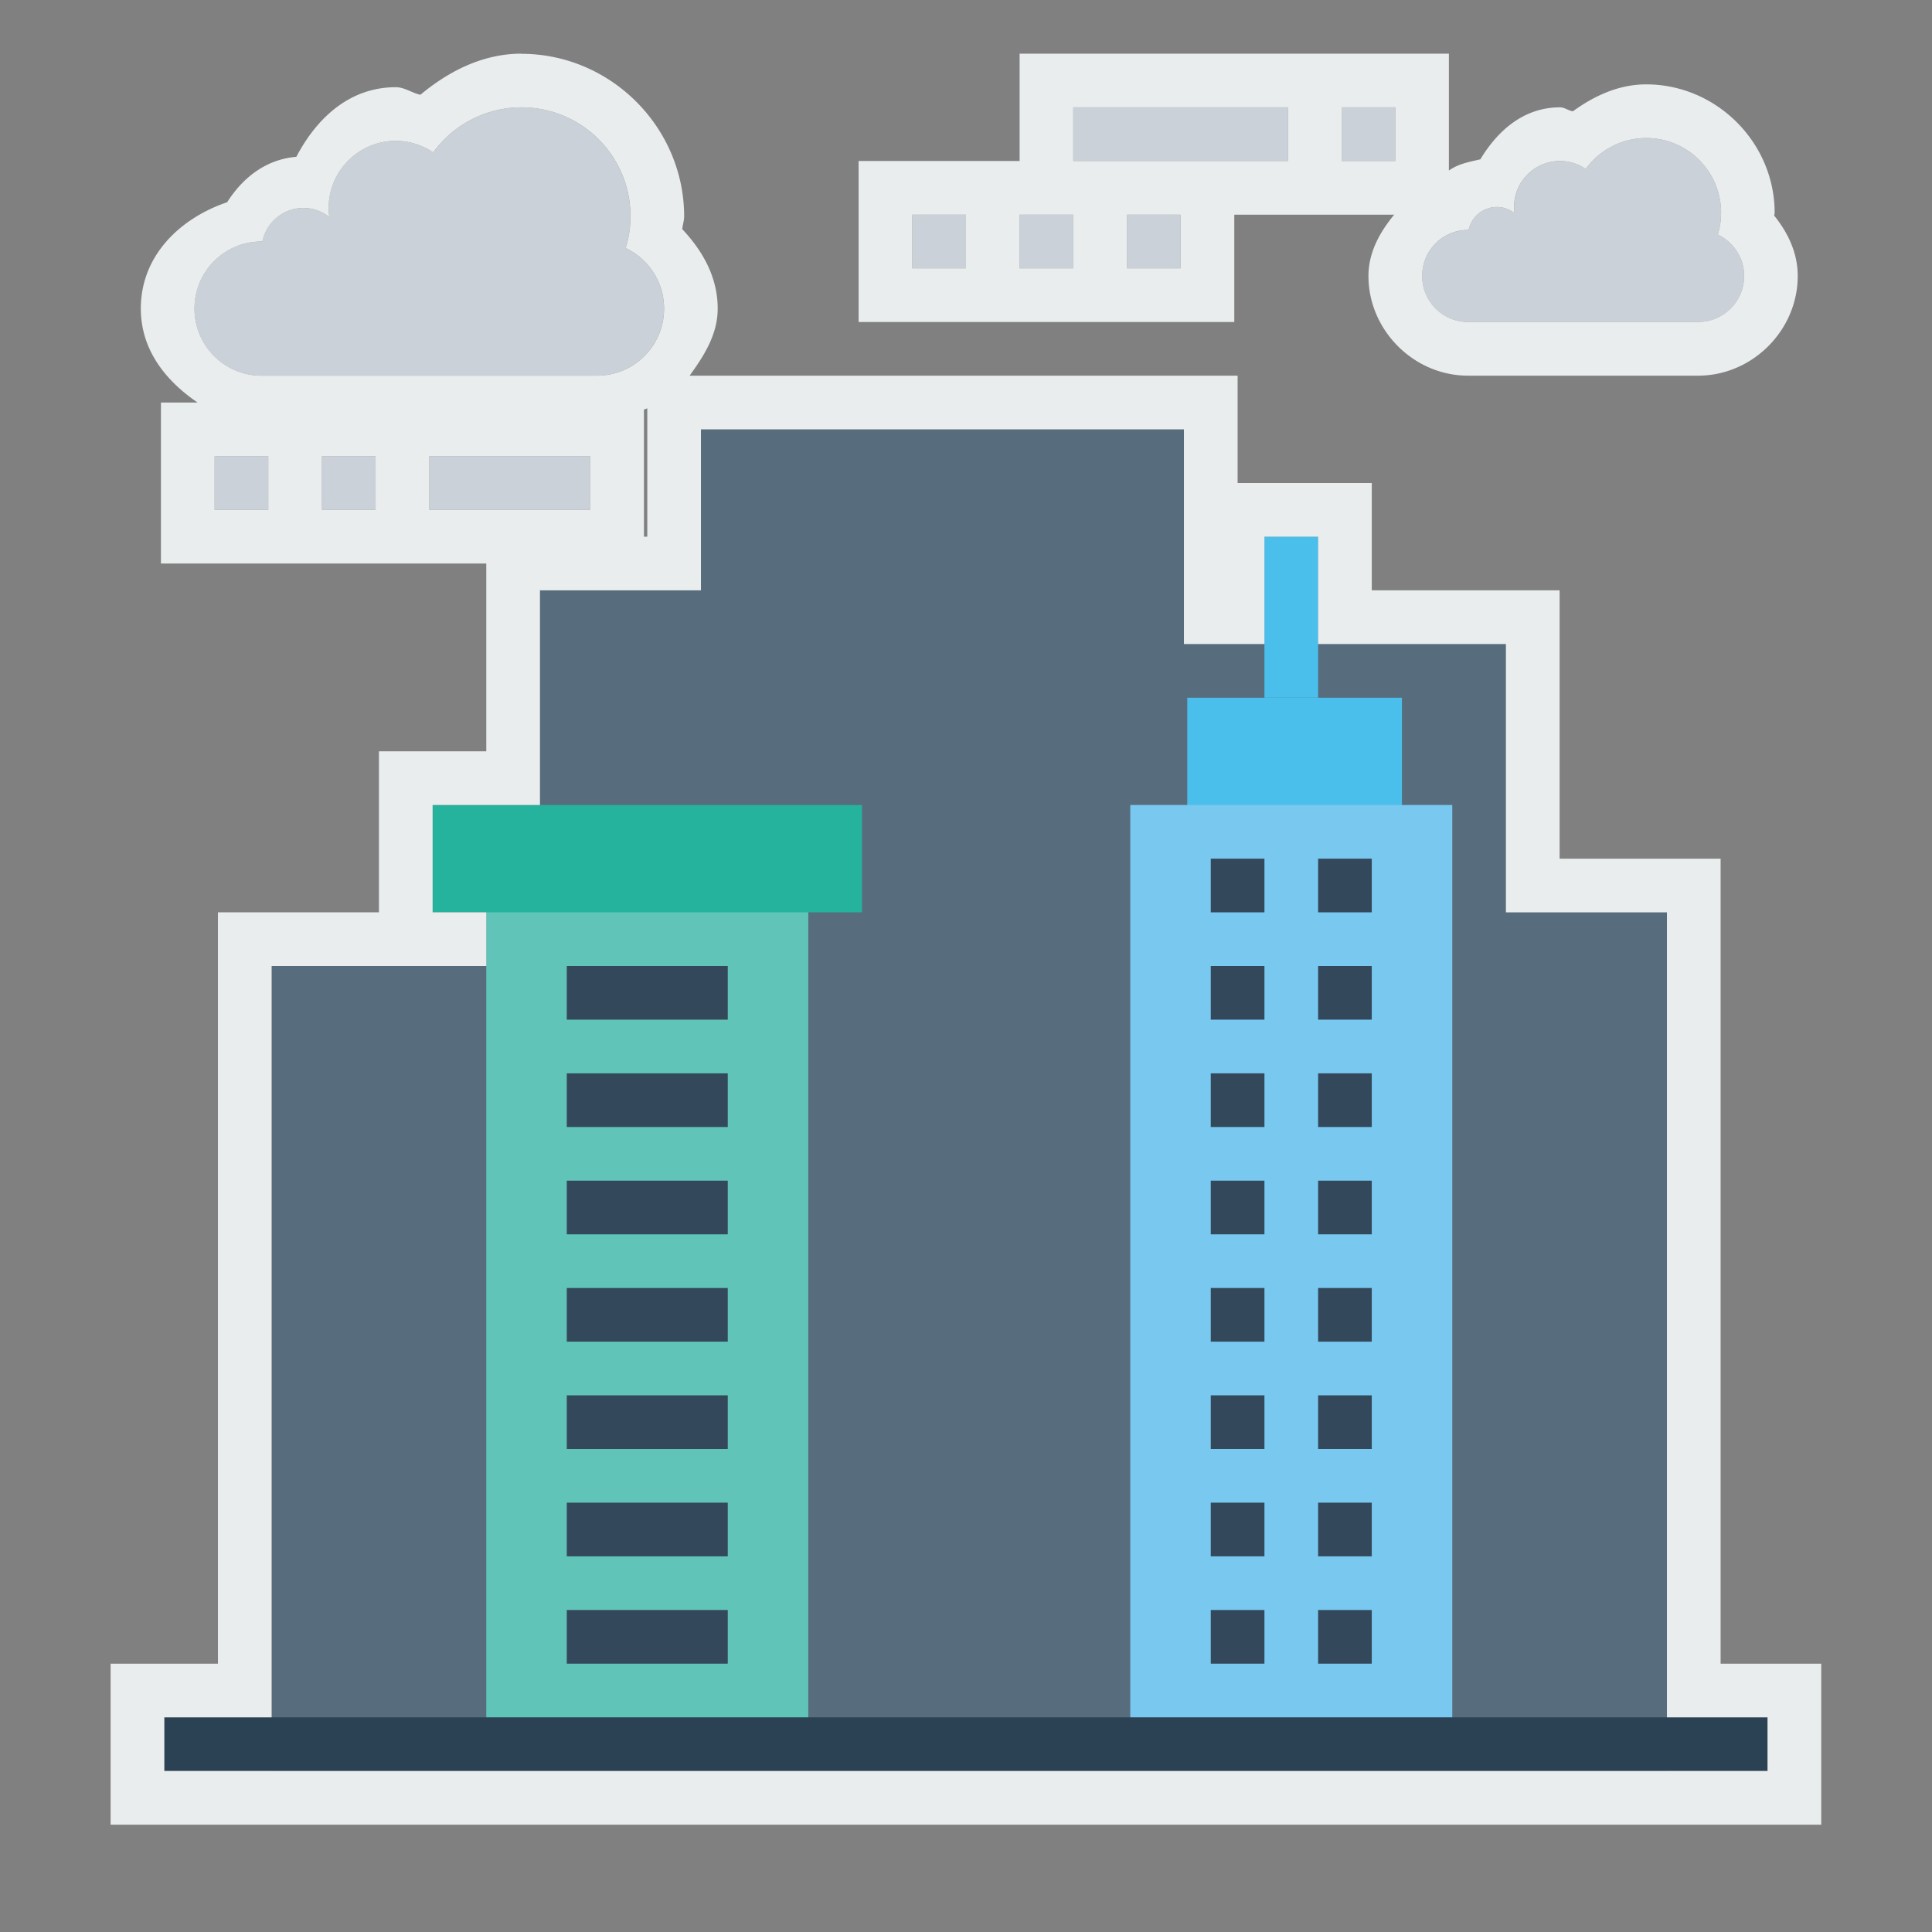
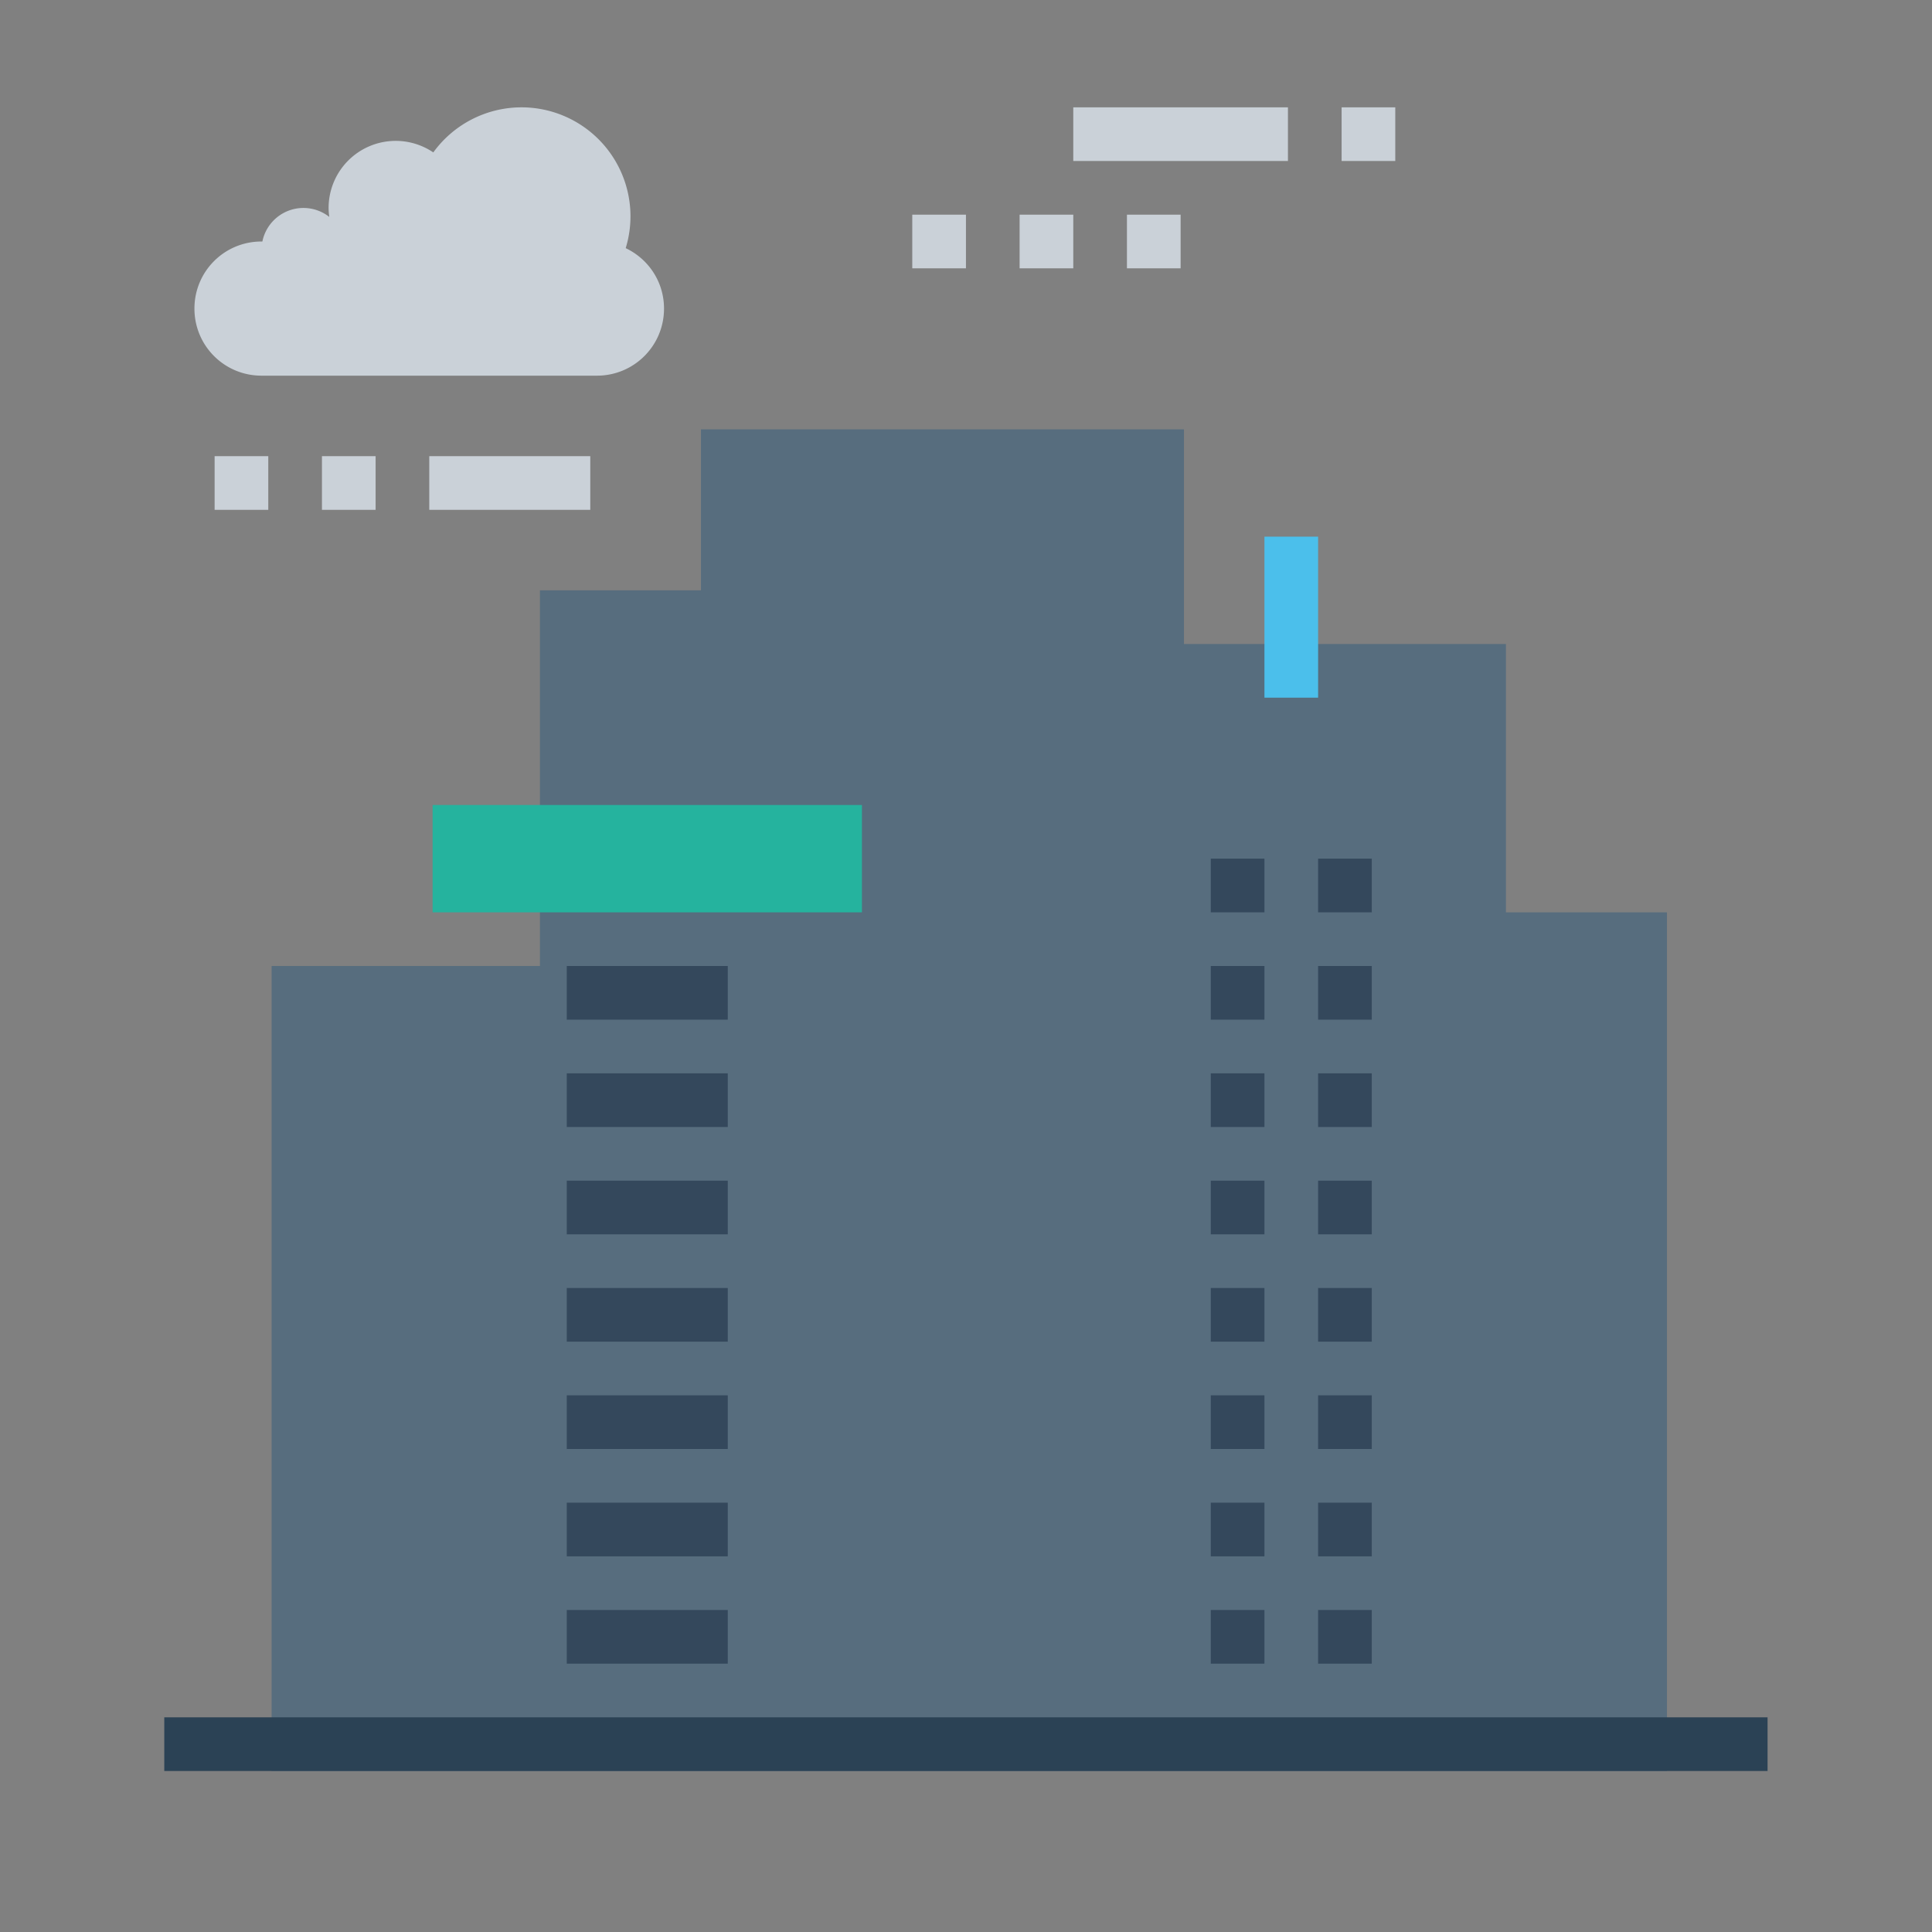
<svg xmlns="http://www.w3.org/2000/svg" width="36" height="36" viewBox="0 0 36 36">
  <rect x="0" y="0" width="36" height="36" fill="#808080" stroke="none" />
  <g transform="translate(2.06 -1019.362)">
    <g transform="translate(.001)">
      <path fill="#576d7e" fill-rule="evenodd" style="isolation:auto;mix-blend-mode:normal" d="m 11,7 0,3 -3,0 0,7 -5,0 0,15 5,0 2,0 1,0 2,0 7,0 6,0 3,0 0,-16 -3,0 0,-5 -6,0 0,-4 -9,0 z" color="#000" overflow="visible" transform="translate(0 1020.362)" />
      <path fill="#cad1d8" d="m 7.656,1021.362 a 2.031,2.031 0 0 0 -1.643,0.84 1.25,1.25 0 0 0 -0.701,-0.215 1.25,1.25 0 0 0 -1.25,1.25 1.25,1.25 0 0 0 0.013,0.167 0.781,0.781 0 0 0 -0.482,-0.167 0.781,0.781 0 0 0 -0.765,0.625 l -0.016,0 c -0.692,0 -1.25,0.557 -1.25,1.25 0,0.692 0.557,1.25 1.25,1.25 l 6.25,0 c 0.692,0 1.25,-0.558 1.25,-1.25 0,-0.5 -0.292,-0.926 -0.714,-1.126 a 2.031,2.031 0 0 0 0.089,-0.593 2.031,2.031 0 0 0 -2.031,-2.031 z" />
-       <rect style="isolation:auto;mix-blend-mode:normal" width="6" height="16" x="7" y="1035.862" fill="#60c5b8" fill-rule="evenodd" color="#000" overflow="visible" />
      <rect width="8" height="2" x="6" y="1034.362" fill="#25b39e" fill-rule="evenodd" color="#000" overflow="visible" style="isolation:auto;mix-blend-mode:normal" />
      <path fill="none" stroke="#4bbfeb" d="m 22,1032.362 0,-3" />
      <path fill="none" stroke="#34485c" d="M8.5 1037.862l3 0M8.5 1039.862l3 0M8.5 1041.862l3 0M8.5 1043.862l3 0M8.5 1045.862l3 0M8.5 1047.862l3 0M8.5 1049.862l3 0" />
-       <path fill="#cad1d8" d="m 28.616,1021.934 a 1.393,1.393 0 0 0 -1.127,0.576 0.857,0.857 0 0 0 -0.48,-0.148 0.857,0.857 0 0 0 -0.857,0.857 0.857,0.857 0 0 0 0.009,0.115 0.536,0.536 0 0 0 -0.33,-0.115 0.536,0.536 0 0 0 -0.525,0.429 l -0.011,0 c -0.475,0 -0.857,0.382 -0.857,0.857 0,0.475 0.382,0.857 0.857,0.857 l 4.286,0 c 0.475,0 0.857,-0.382 0.857,-0.857 0,-0.343 -0.2,-0.635 -0.49,-0.772 a 1.393,1.393 0 0 0 0.061,-0.406 1.393,1.393 0 0 0 -1.393,-1.393 z" />
      <path fill="none" stroke="#cad1d8" d="M5.938 1028.362l3 0M4.938 1028.362l-1 0M2.938 1028.362l-1 0M14.938 1023.862l1 0 0 0M16.938 1023.862l1 0M18.938 1023.862l1 0M17.938 1021.862l4 0M22.938 1021.862l1 0" />
-       <path fill="#4bbfeb" fill-rule="evenodd" d="m 20.062,1034.619 0,-2.256 4,0 0,2.256" color="#000" overflow="visible" style="isolation:auto;mix-blend-mode:normal" />
-       <rect width="6" height="17.5" x="19" y="1034.362" fill="#78c8f0" fill-rule="evenodd" color="#000" overflow="visible" style="isolation:auto;mix-blend-mode:normal" />
      <path fill="#4bbfeb" fill-rule="evenodd" stroke="#34485c" d="M21 1035.362l0 1M21 1037.362l0 1M21 1039.362l0 1M21 1041.362l0 1M21 1043.362l0 1M21 1045.362l0 1M21 1047.362l0 1M21 1049.362l0 1M23 1035.362l0 1M23 1037.362l0 1M23 1039.362l0 1M23 1041.362l0 1M23 1043.362l0 1M23 1045.362l0 1M23 1047.362l0 1M23 1049.362l0 1" />
      <path fill="none" stroke="#2b4255" d="m 1,1051.862 29.875,0" />
    </g>
-     <path fill="#e9eded" fill-rule="evenodd" style="line-height:normal;text-indent:0;text-align:start;text-decoration-line:none;text-decoration-style:solid;text-decoration-color:#000;text-transform:none;block-progression:tb;isolation:auto;mix-blend-mode:normal" d="m 7.658,1020.362 c -0.714,2e-4 -1.347,0.319 -1.885,0.766 -0.158,-0.035 -0.294,-0.14 -0.457,-0.141 l -0.002,0 c -0.861,0 -1.474,0.576 -1.852,1.297 -0.562,0.047 -0.994,0.382 -1.289,0.846 -0.887,0.302 -1.609,1.001 -1.609,1.982 0,0.767 0.46,1.343 1.057,1.75 l -0.682,0 0,1 0,2 2,0 1,0 1,0 1,0 1.062,0 0,3.5 -2,0 0,3 -3,0 0,14 -2,0 0,3 31.875,0 0,-3 -1.875,0 0,-15 -3,0 0,-5 -3.5,0 0,-2 -2.5,0 0,-2 -10.211,0 c 0.267,-0.37 0.523,-0.766 0.523,-1.25 0,-0.59 -0.283,-1.078 -0.66,-1.48 0.006,-0.08 0.035,-0.156 0.035,-0.236 2.1e-5,-1.662 -1.369,-3.031 -3.031,-3.031 l 0,0 z m 9.281,0 0,1 0,1 -1,0 -2,0 0,1 0,2 2,0 1,0 1,0 1,0 2,0 0,-2 1,0 1,0 0.98,0 c -0.266,0.322 -0.48,0.701 -0.48,1.143 0,1.009 0.844,1.857 1.855,1.857 l 4.287,0 c 1.012,0 1.857,-0.846 1.857,-1.857 0,-0.434 -0.183,-0.807 -0.438,-1.125 4e-4,-0.018 0.008,-0.035 0.008,-0.053 -2.47e-4,-1.309 -1.083,-2.392 -2.393,-2.393 -0.509,5e-4 -0.964,0.21 -1.367,0.502 -0.084,-0.012 -0.153,-0.074 -0.238,-0.074 l -0.002,0 c -0.67,-2e-4 -1.157,0.427 -1.484,0.969 -0.207,0.047 -0.418,0.086 -0.586,0.209 l 0,-2.178 -2,0 -1,0 -5,0 z m -9.281,1 a 2.031,2.031 0 0 1 2.031,2.031 2.031,2.031 0 0 1 -0.09,0.592 c 0.422,0.2 0.715,0.627 0.715,1.127 0,0.692 -0.558,1.25 -1.25,1.25 l -6.25,0 c -0.692,0 -1.25,-0.558 -1.25,-1.25 0,-0.693 0.558,-1.25 1.25,-1.25 l 0.016,0 a 0.781,0.781 0 0 1 0.766,-0.625 0.781,0.781 0 0 1 0.48,0.168 1.25,1.25 0 0 1 -0.012,-0.168 1.25,1.25 0 0 1 1.25,-1.25 1.25,1.25 0 0 1 0.699,0.215 2.031,2.031 0 0 1 1.645,-0.84 z m 10.281,0 4,0 0,1 -4,0 0,-1 z m 5,0 1,0 0,1 -1,0 0,-1 z m 5.678,0.572 a 1.393,1.393 0 0 1 1.393,1.393 1.393,1.393 0 0 1 -0.061,0.406 c 0.289,0.138 0.49,0.429 0.49,0.771 3e-6,0.475 -0.383,0.857 -0.857,0.857 l -4.287,0 c -0.475,0 -0.855,-0.383 -0.855,-0.857 0,-0.475 0.381,-0.857 0.855,-0.857 l 0.012,0 a 0.536,0.536 0 0 1 0.525,-0.428 0.536,0.536 0 0 1 0.33,0.115 0.857,0.857 0 0 1 -0.01,-0.115 0.857,0.857 0 0 1 0.857,-0.857 0.857,0.857 0 0 1 0.48,0.148 1.393,1.393 0 0 1 1.127,-0.576 z m -13.678,1.428 1,0 0,1 -1,0 0,-1 z m 2,0 1,0 0,1 -1,0 0,-1 z m 2,0 1,0 0,1 -1,0 0,-1 z m -8.938,3.607 0,0.393 0,2 -0.062,0 0,-2.367 c 0.021,-0.01 0.042,-0.015 0.062,-0.025 z m 1,0.393 9,0 0,4 1.5,0 0,-2 1,0 0,2 3.5,0 0,5 3,0 0,15 1.875,0 0,1 -29.875,0 0,-1 2,0 0,-14 4,0 0,-1 -1,0 0,-2 2,0 0,-4 3,0 0,-3 z m -9.062,0.5 1,0 0,1 -1,0 0,-1 z m 2,0 1,0 0,1 -1,0 0,-1 z m 2,0 3,0 0,1 -3,0 0,-1 z" color="#000" font-family="sans-serif" font-weight="400" overflow="visible" white-space="normal" />
  </g>
</svg>